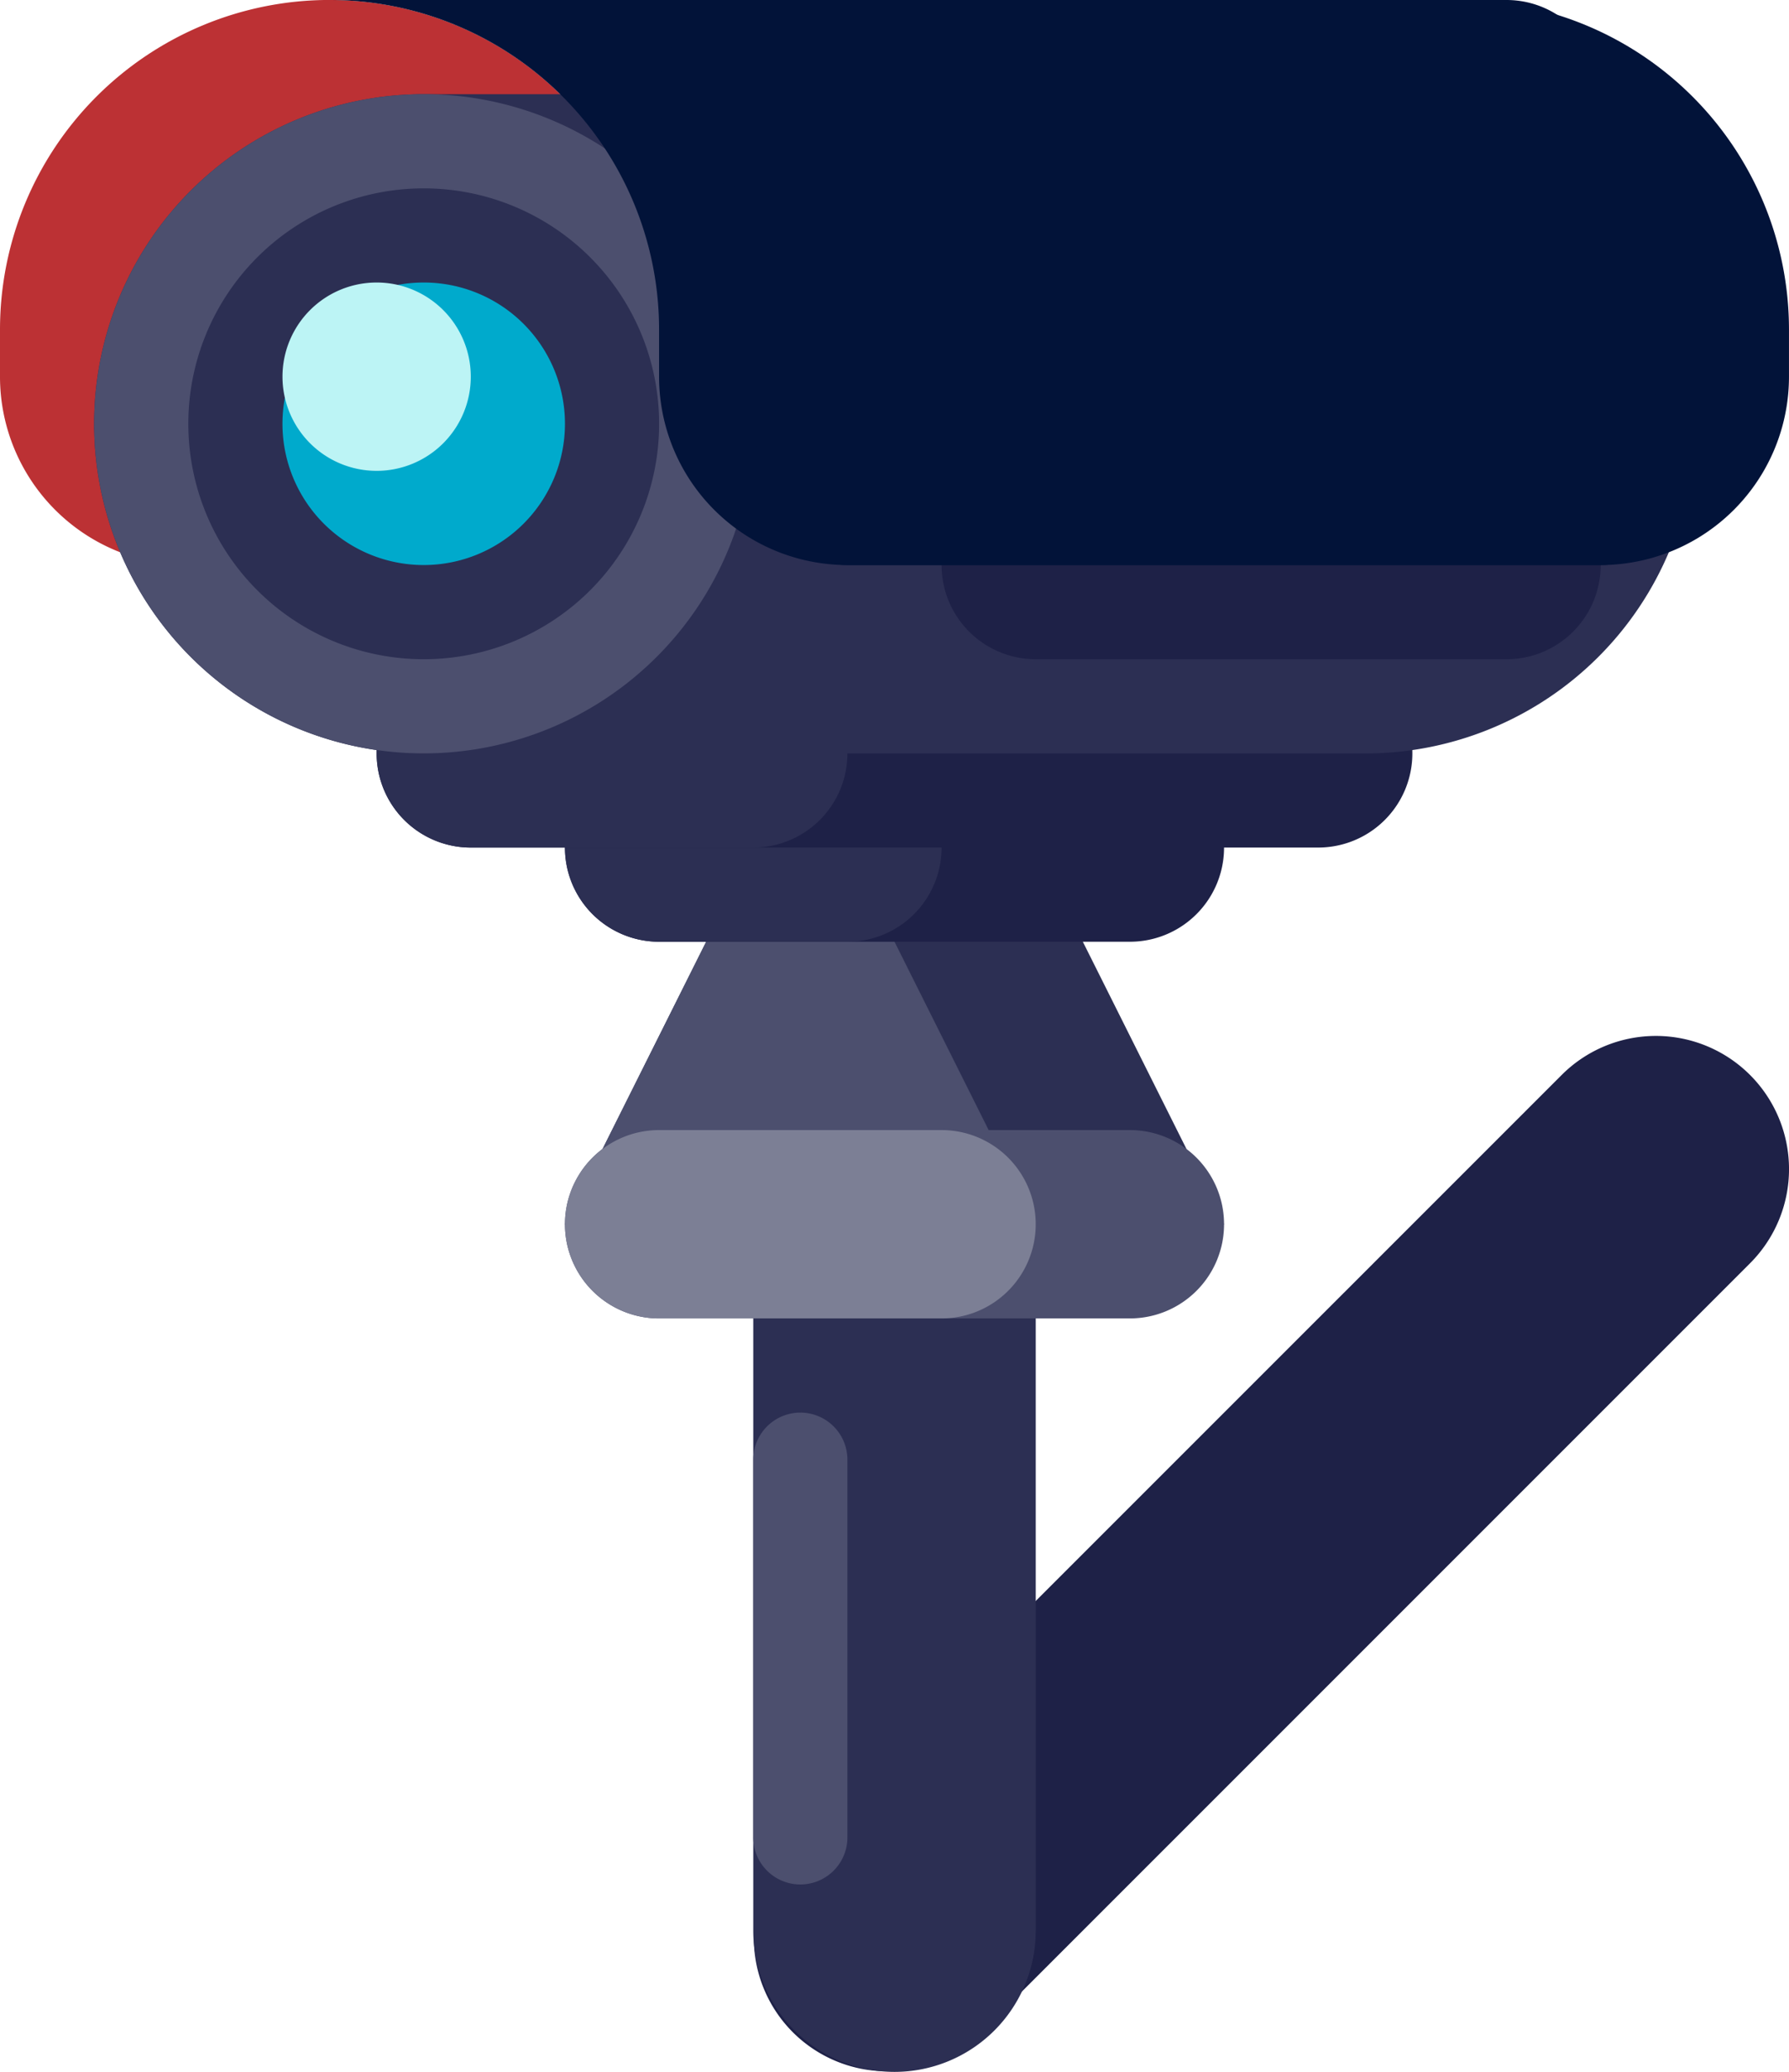
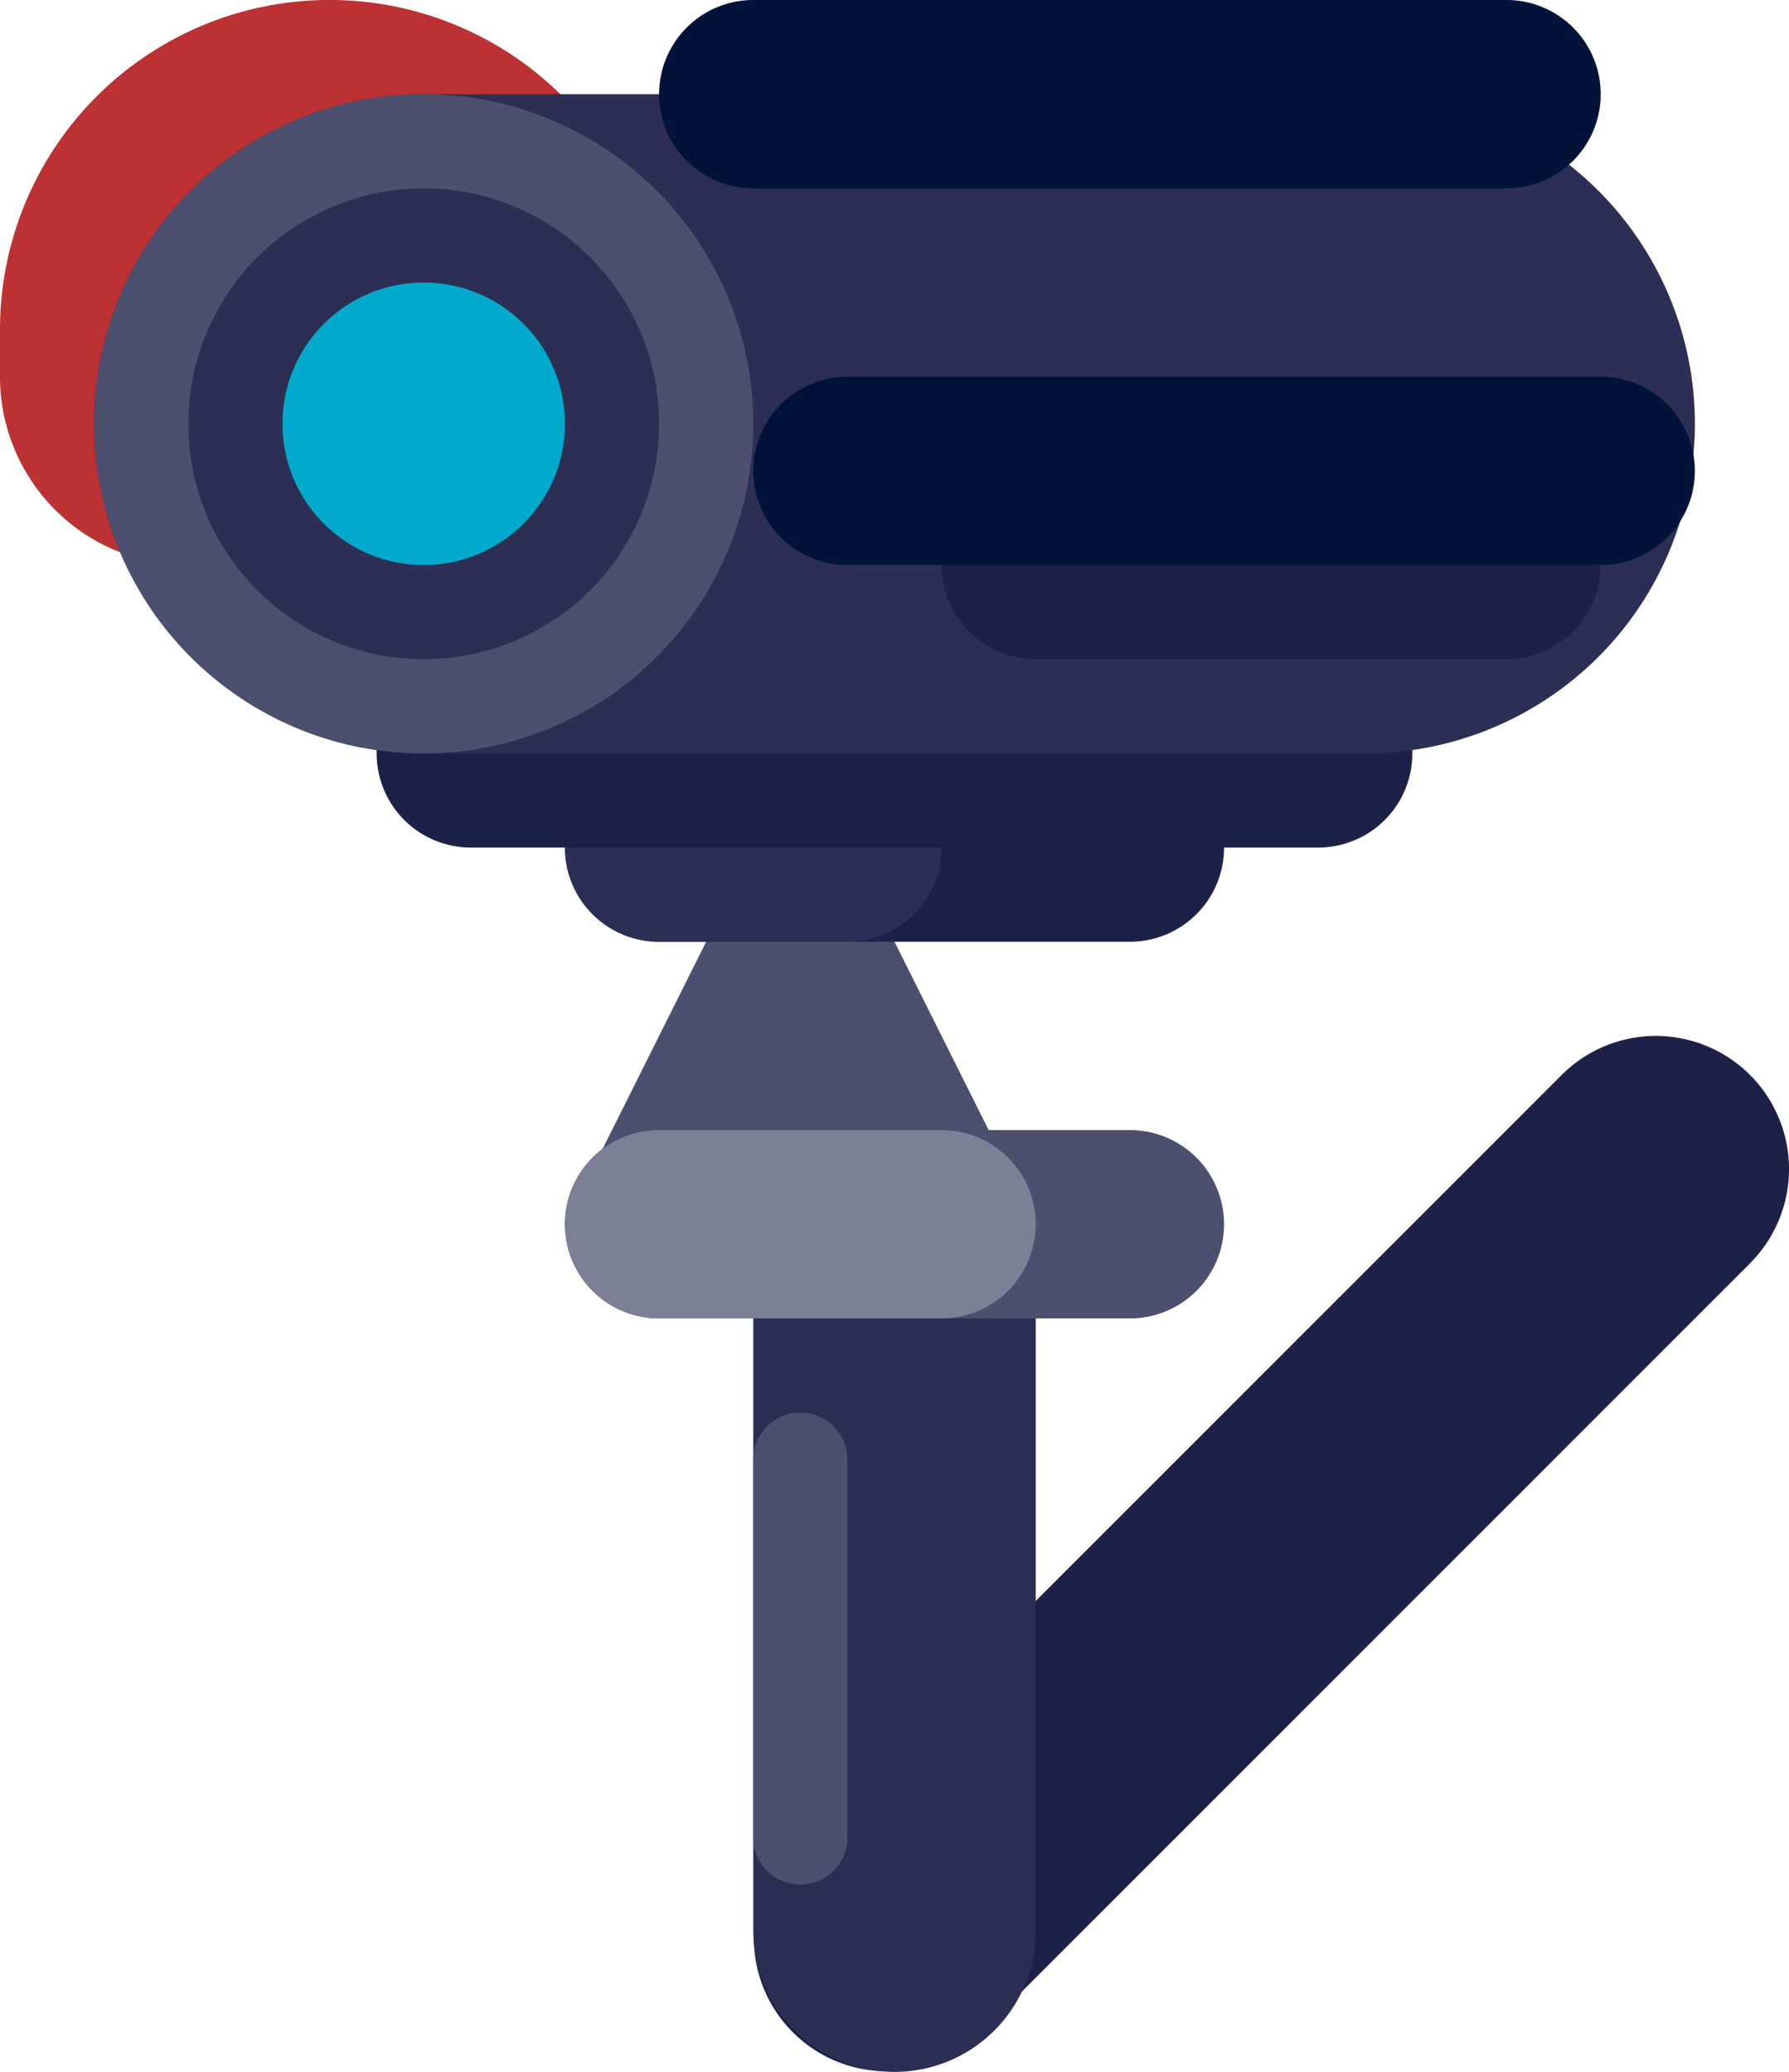
<svg xmlns="http://www.w3.org/2000/svg" width="87.118" height="100.874" viewBox="0 0 87.118 100.874">
  <defs>
    <style>.a{fill:#bc3134;}.b{fill:#1e2147;}.c{fill:#2c2f53;}.d{fill:#4c4f6e;}.e{fill:#7c7f95;}.f{fill:#0ac;}.g{fill:#bcf4f5;}.h{fill:#021339;}</style>
  </defs>
  <g transform="translate(-0.5)">
    <path class="a" d="M.5,18.34V16.048a16.048,16.048,0,0,1,32.1,0V27.511H9.671A9.171,9.171,0,0,1,.5,18.34Zm0,0" />
    <path class="b" d="M188.581,295.366,226.049,257.9a6.484,6.484,0,0,1,9.171,9.17l-37.468,37.468a6.485,6.485,0,0,1-9.171-9.171Zm0,0" transform="translate(-149.5 -205.562)" />
    <path class="c" d="M193.558,279.273a6.878,6.878,0,0,1,6.878,6.877v32.1a6.878,6.878,0,0,1-13.756,0v-32.1A6.878,6.878,0,0,1,193.558,279.273Zm0,0" transform="translate(-149.499 -224.251)" />
    <path class="d" d="M188.972,349.09a2.292,2.292,0,0,1,2.293,2.293v18.34a2.293,2.293,0,1,1-4.585,0v-18.34A2.293,2.293,0,0,1,188.972,349.09Zm0,0" transform="translate(-149.499 -280.312)" />
-     <path class="c" d="M163.063,209.453H149.307l-9.171,18.341h32.1Zm0,0" transform="translate(-112.126 -168.187)" />
    <path class="d" d="M153.892,209.453h-4.585l-9.171,18.341h22.926Zm0,0" transform="translate(-112.126 -168.187)" />
    <path class="b" d="M144.722,186.184h22.926a4.585,4.585,0,1,1,0,9.17H144.722a4.585,4.585,0,1,1,0-9.17Zm0,0" transform="translate(-112.126 -149.502)" />
    <path class="c" d="M144.722,186.184h9.17a4.585,4.585,0,1,1,0,9.17h-9.17a4.585,4.585,0,1,1,0-9.17Zm0,0" transform="translate(-112.126 -149.502)" />
    <path class="b" d="M98.175,162.91h41.266a4.585,4.585,0,1,1,0,9.17H98.175a4.585,4.585,0,1,1,0-9.17Zm0,0" transform="translate(-74.749 -130.814)" />
-     <path class="c" d="M98.175,162.91H111.93a4.585,4.585,0,1,1,0,9.17H98.175a4.585,4.585,0,1,1,0-9.17Zm0,0" transform="translate(-74.749 -130.814)" />
    <path class="c" d="M39.821,23.273H85.673a16.048,16.048,0,1,1,0,32.1H39.821a16.048,16.048,0,0,1,0-32.1Zm0,0" transform="translate(-18.688 -18.688)" />
    <path class="b" d="M237.812,116.363h22.926a4.585,4.585,0,1,1,0,9.171H237.812a4.585,4.585,0,0,1,0-9.171Zm0,0" transform="translate(-186.875 -93.437)" />
    <path class="d" d="M144.722,279.273h22.926a4.585,4.585,0,1,1,0,9.17H144.722a4.585,4.585,0,1,1,0-9.17Zm0,0" transform="translate(-112.126 -224.251)" />
    <path class="e" d="M144.722,279.273h13.755a4.585,4.585,0,1,1,0,9.17H144.722a4.585,4.585,0,1,1,0-9.17Zm0,0" transform="translate(-112.126 -224.251)" />
    <path class="d" d="M55.869,39.321A16.048,16.048,0,1,1,39.821,23.273,16.048,16.048,0,0,1,55.869,39.321Zm0,0" transform="translate(-18.688 -18.688)" />
    <path class="c" d="M69.973,58.009A11.463,11.463,0,1,1,58.509,46.547,11.464,11.464,0,0,1,69.973,58.009Zm0,0" transform="translate(-37.376 -37.376)" />
    <path class="f" d="M84.072,76.694a6.878,6.878,0,1,1-6.878-6.878A6.878,6.878,0,0,1,84.072,76.694Zm0,0" transform="translate(-56.061 -56.061)" />
-     <path class="g" d="M79.487,74.4A4.585,4.585,0,1,1,74.9,69.816,4.585,4.585,0,0,1,79.487,74.4Zm0,0" transform="translate(-56.061 -56.061)" />
-     <path class="h" d="M136.975,0H81.953A16.048,16.048,0,0,1,98,16.048V18.34a9.17,9.17,0,0,0,9.17,9.171h36.682a9.17,9.17,0,0,0,9.17-9.171V16.048A16.048,16.048,0,0,0,136.975,0Zm0,0" transform="translate(-65.405)" />
    <path class="h" d="M191.265,93.09h36.682a4.585,4.585,0,0,1,0,9.171H191.265a4.585,4.585,0,1,1,0-9.171Zm0,0" transform="translate(-149.499 -74.749)" />
    <path class="h" d="M167.995,0h36.682a4.585,4.585,0,0,1,0,9.171H167.995a4.585,4.585,0,0,1,0-9.171Zm0,0" transform="translate(-130.814)" />
  </g>
</svg>